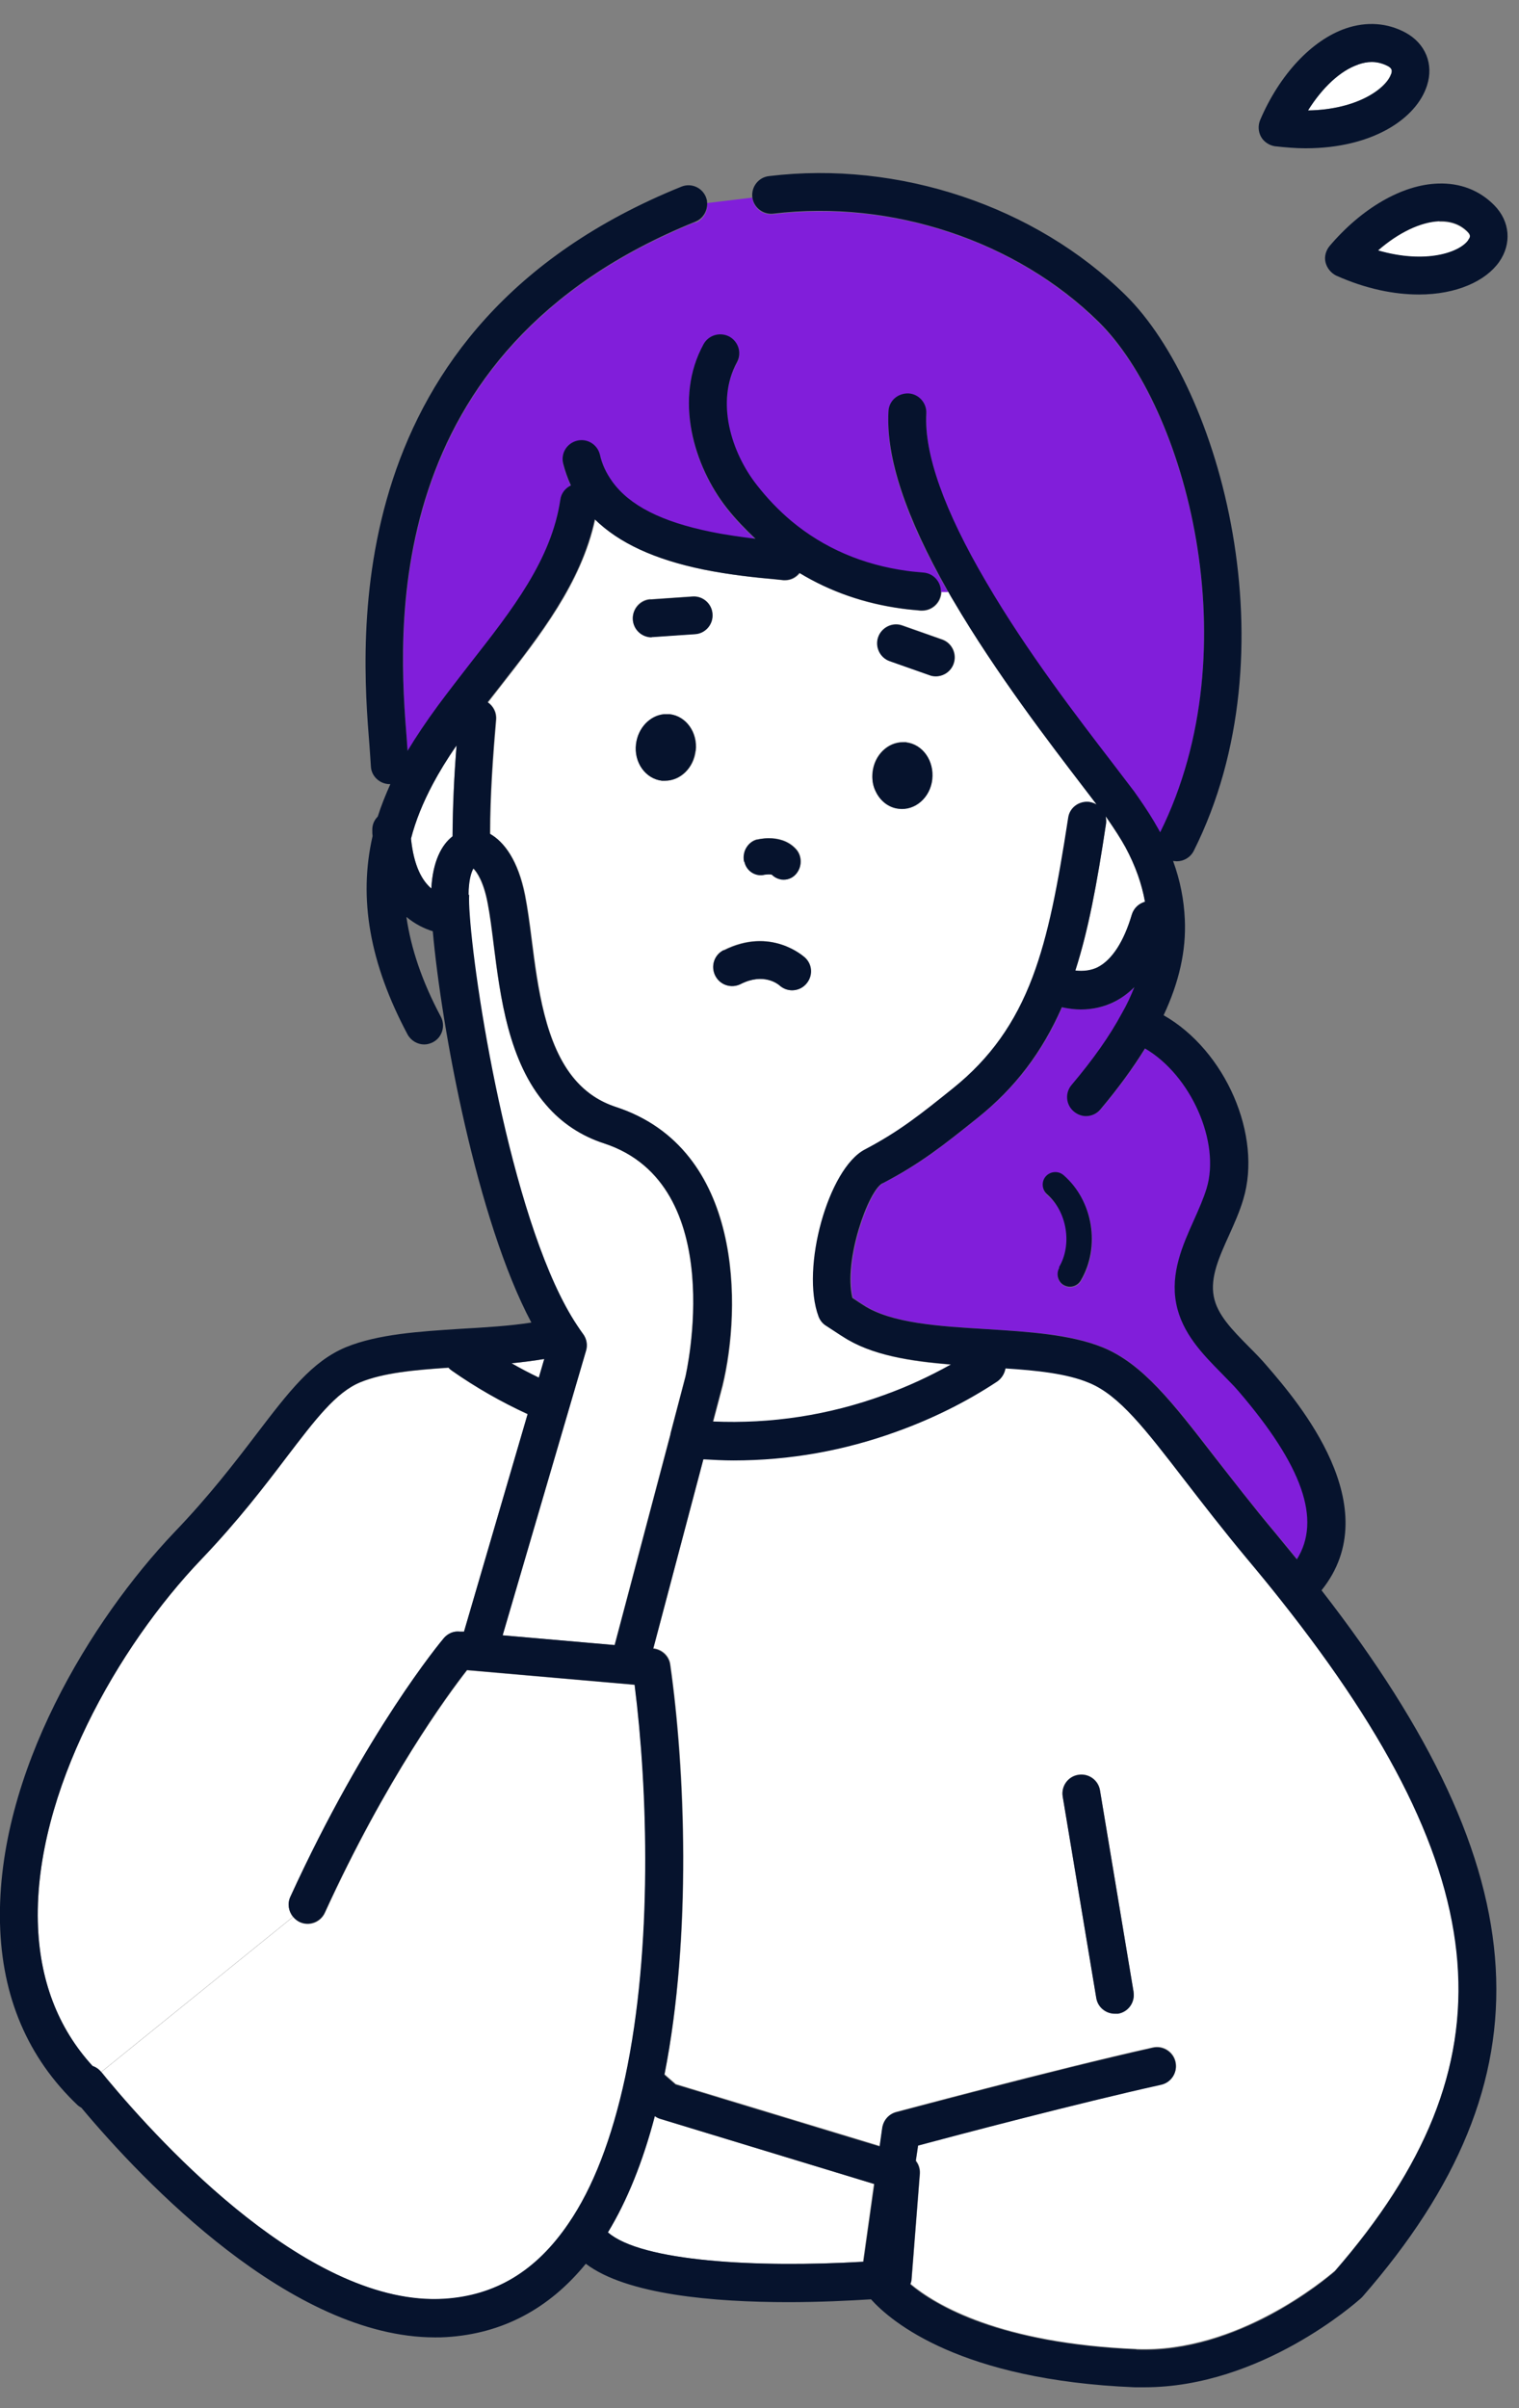
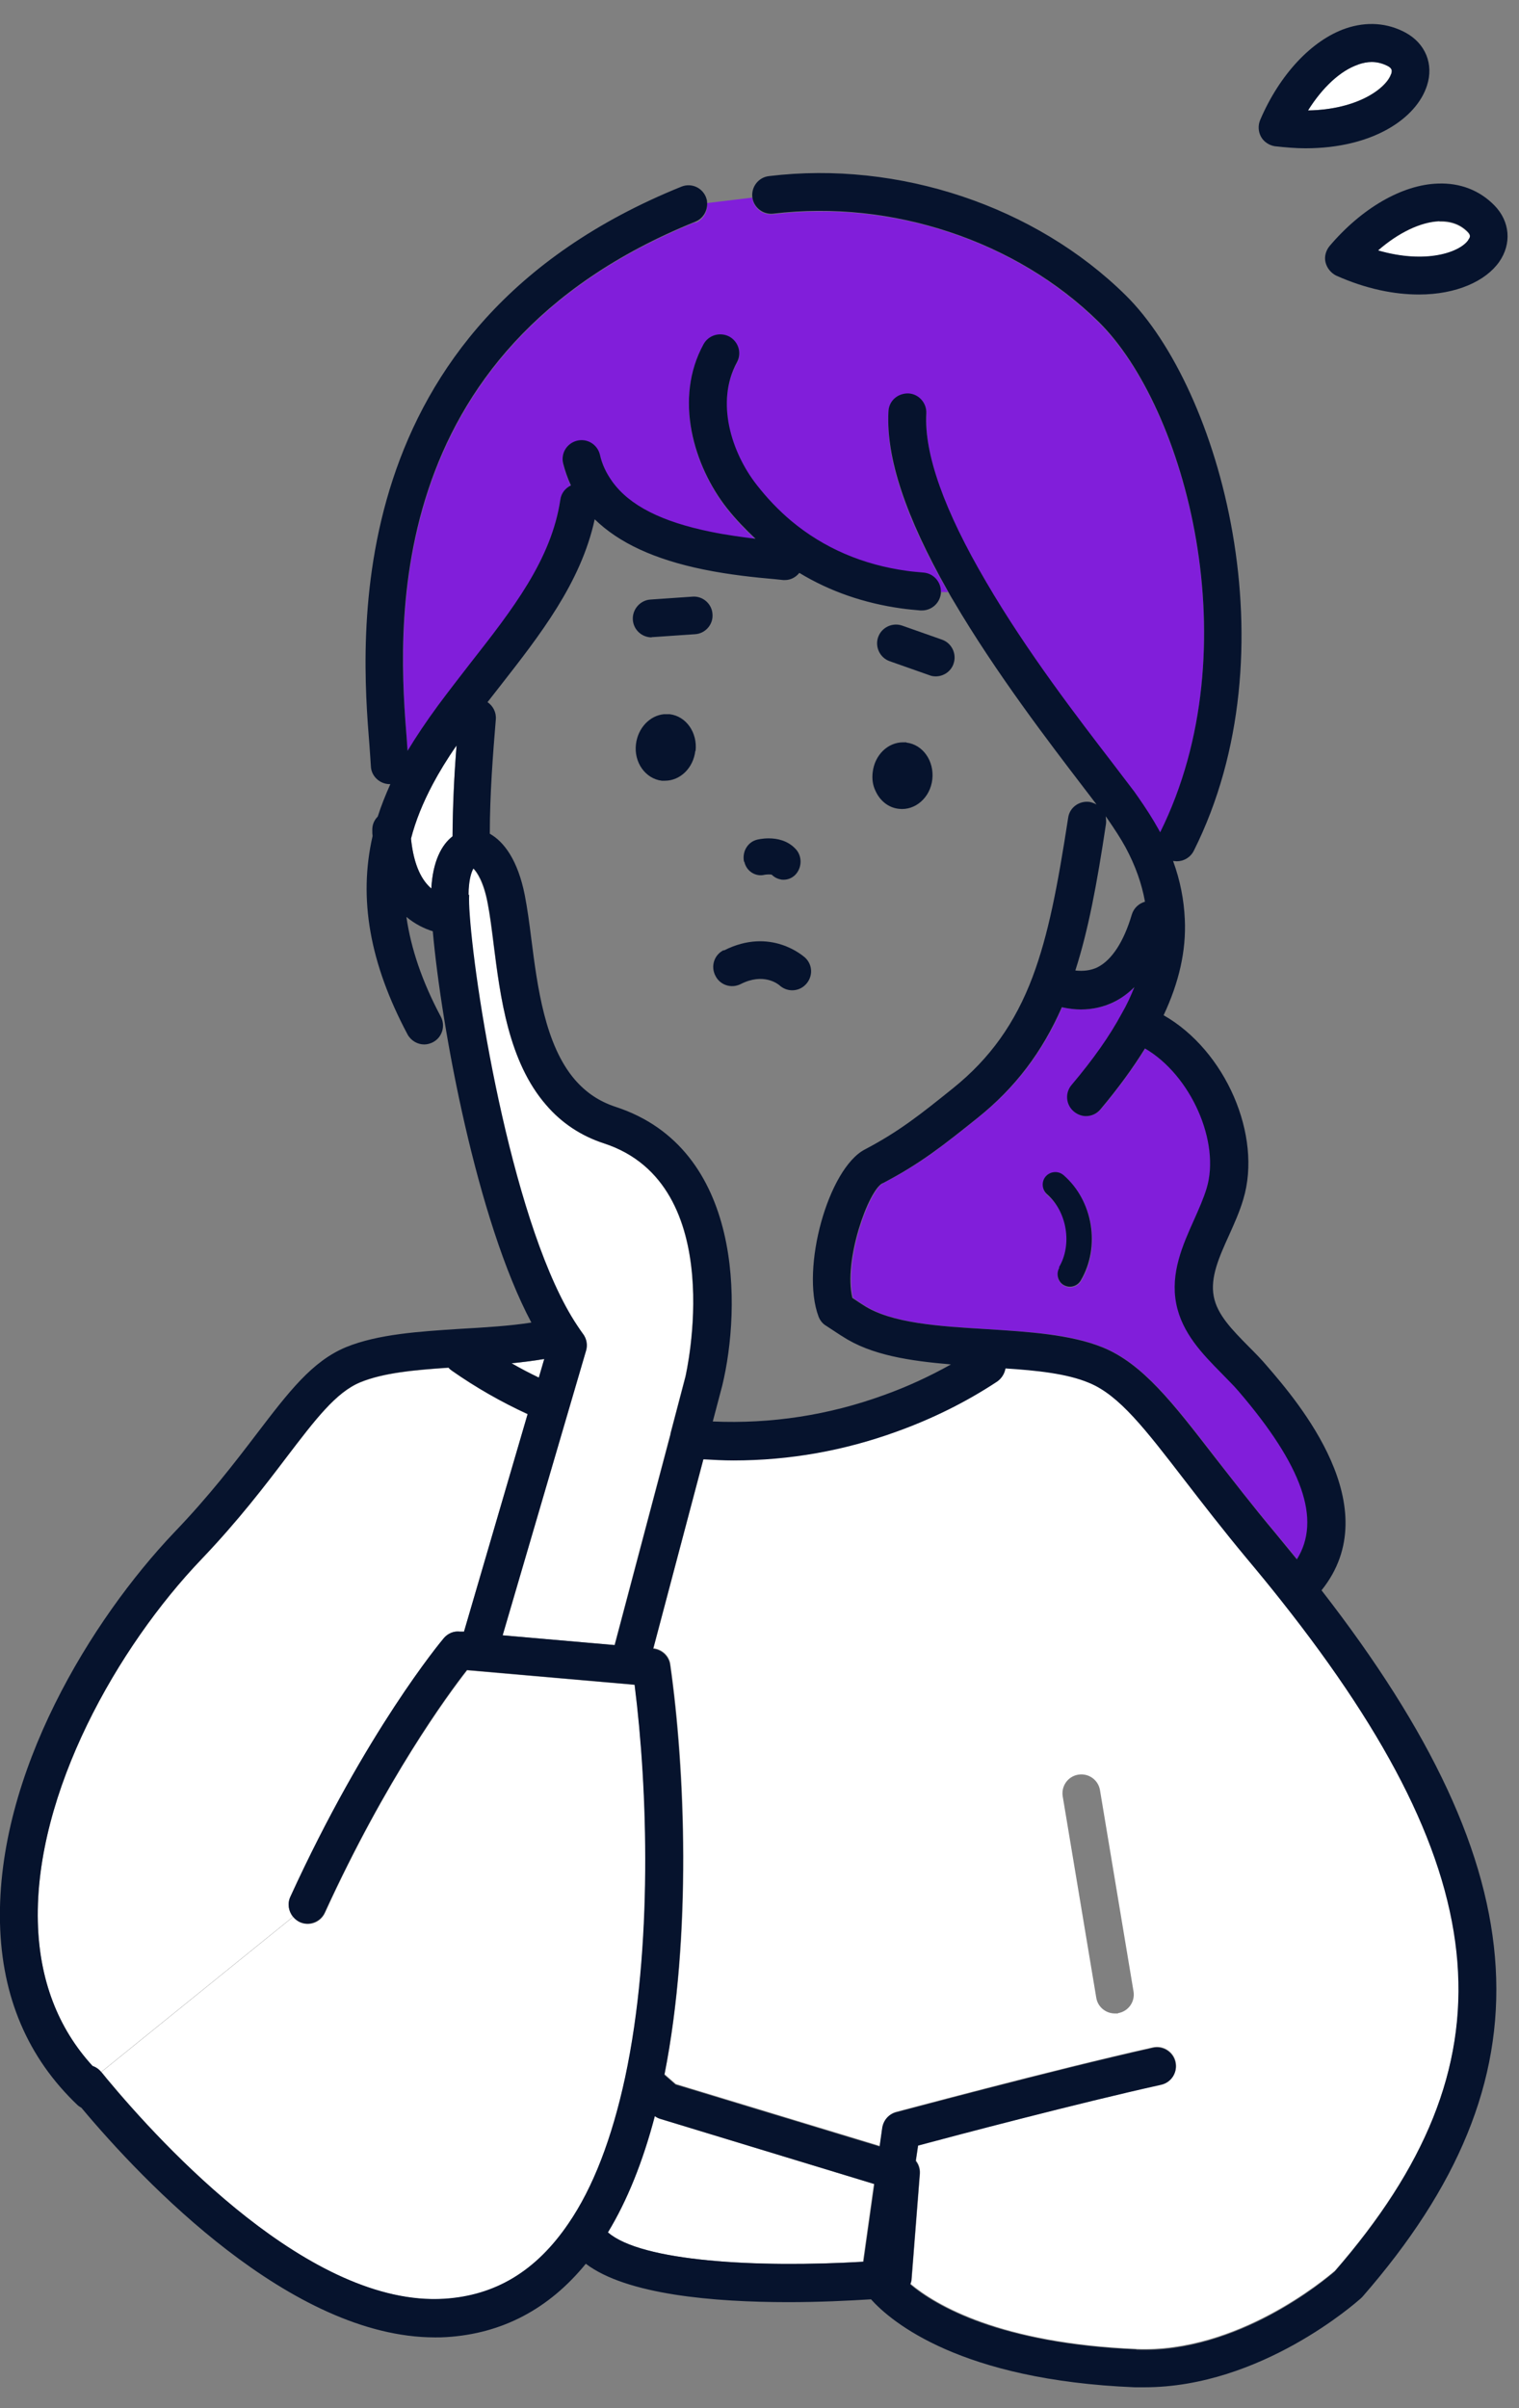
<svg xmlns="http://www.w3.org/2000/svg" width="53" height="84" viewBox="0 0 53 84" fill="none">
  <rect x="0" y="0" width="53" height="84" fill="#808080" stroke="none" />
  <g clip-path="url(#clip0_1006_1189)">
    <path d="M34.43 46.362C35.87 46.453 37.36 46.532 38.49 47.002C39.88 47.572 40.93 48.932 42.39 50.822C43 51.612 43.7 52.513 44.53 53.502C44.78 53.803 45.02 54.093 45.26 54.392C46.12 53.013 45.47 51.133 43.22 48.523C43.04 48.312 42.84 48.102 42.62 47.892C41.98 47.242 41.25 46.513 41.05 45.472C40.84 44.392 41.28 43.413 41.67 42.553C41.84 42.172 42 41.812 42.11 41.453C42.6 39.843 41.56 37.502 39.96 36.572C39.54 37.252 39.03 37.953 38.4 38.703C38.27 38.852 38.08 38.932 37.9 38.932C37.75 38.932 37.6 38.883 37.48 38.773C37.2 38.532 37.17 38.123 37.4 37.843C38.16 36.953 38.73 36.133 39.15 35.352C39.32 35.032 39.47 34.733 39.59 34.432C39.37 34.642 39.14 34.812 38.89 34.943C38.53 35.123 38.13 35.212 37.72 35.212C37.5 35.212 37.28 35.182 37.06 35.133C36.38 36.703 35.43 37.943 34.12 38.992C32.92 39.953 32.14 40.583 30.81 41.273C30.32 41.523 29.44 43.962 29.76 45.273C29.98 45.422 30.14 45.523 30.14 45.523C31.11 46.163 32.81 46.263 34.44 46.362H34.43ZM36.5 41.053C36.66 40.873 36.94 40.852 37.12 41.013C38.15 41.903 38.41 43.513 37.72 44.682C37.64 44.822 37.49 44.903 37.34 44.903C37.26 44.903 37.19 44.883 37.12 44.843C36.91 44.722 36.84 44.453 36.97 44.242C37.44 43.443 37.26 42.292 36.55 41.693C36.37 41.532 36.35 41.252 36.51 41.072L36.5 41.053Z" fill="#811EDA" />
-     <path d="M32.85 20.693C32.82 21.033 32.53 21.303 32.19 21.303C32.17 21.303 32.15 21.303 32.13 21.303C31.9 21.283 31.68 21.263 31.47 21.233C30.17 21.063 28.98 20.643 27.91 19.993C27.79 20.143 27.61 20.243 27.41 20.243C27.39 20.243 27.37 20.243 27.35 20.243L27.06 20.213C26.38 20.153 25.48 20.053 24.56 19.873C22.85 19.523 21.61 18.953 20.77 18.123C20.29 20.343 18.85 22.173 17.46 23.953C17.32 24.133 17.17 24.323 17.03 24.503C17.22 24.633 17.34 24.853 17.32 25.103C17.21 26.323 17.11 27.723 17.11 29.093C17.6 29.373 18.09 30.023 18.33 31.233C18.42 31.693 18.49 32.213 18.56 32.773C18.77 34.413 19.02 36.453 20.08 37.673C20.47 38.123 20.94 38.433 21.51 38.623C25.95 40.083 25.88 45.623 25.22 48.343L24.89 49.593C26.94 49.683 28.94 49.383 30.86 48.673C31.67 48.383 32.45 48.023 33.2 47.603C31.78 47.493 30.41 47.283 29.41 46.623C29.41 46.623 29.16 46.453 28.84 46.253C28.72 46.173 28.63 46.063 28.58 45.933C27.95 44.253 28.92 40.763 30.2 40.103C31.41 39.473 32.15 38.873 33.28 37.963C34.56 36.933 35.43 35.703 36.05 34.083C36.61 32.613 36.93 30.943 37.29 28.533C37.35 28.173 37.68 27.923 38.04 27.983C38.13 27.993 38.21 28.023 38.28 28.073C38.14 27.883 37.98 27.683 37.8 27.443C36.66 25.963 34.76 23.493 33.29 20.973C33.22 20.863 33.17 20.753 33.1 20.643H32.85C32.85 20.643 32.85 20.683 32.85 20.693ZM26.41 29.283C26.41 29.283 26.62 29.233 26.83 29.233C27.12 29.233 27.49 29.303 27.77 29.603C28 29.843 28 30.243 27.77 30.493C27.64 30.643 27.45 30.703 27.28 30.673C27.16 30.663 27.04 30.603 26.94 30.503C26.89 30.483 26.75 30.493 26.69 30.503C26.37 30.583 26.05 30.383 25.98 30.043C25.94 29.853 25.98 29.653 26.09 29.503C26.17 29.393 26.28 29.303 26.42 29.273L26.41 29.283ZM22.7 20.903L24.16 20.803C24.52 20.773 24.84 21.053 24.86 21.413C24.88 21.773 24.61 22.093 24.25 22.113L22.78 22.213C22.78 22.213 22.75 22.213 22.74 22.213C22.39 22.213 22.1 21.943 22.08 21.593C22.06 21.233 22.33 20.913 22.7 20.893V20.903ZM23.1 27.233C22.52 27.163 22.12 26.593 22.2 25.953C22.27 25.393 22.68 24.963 23.17 24.913C23.24 24.913 23.31 24.913 23.38 24.913C23.95 24.983 24.36 25.553 24.28 26.193C24.21 26.793 23.74 27.233 23.22 27.233C23.18 27.233 23.15 27.233 23.11 27.233H23.1ZM28.11 34.333C27.98 34.473 27.8 34.543 27.63 34.543C27.47 34.543 27.31 34.483 27.18 34.363C27.13 34.323 26.64 33.923 25.84 34.323C25.51 34.483 25.12 34.353 24.95 34.033C24.79 33.703 24.92 33.313 25.24 33.143C26.89 32.313 28.03 33.353 28.07 33.393C28.34 33.643 28.35 34.063 28.1 34.323L28.11 34.333ZM32.52 27.173C32.45 27.813 31.92 28.273 31.35 28.203C30.99 28.163 30.69 27.913 30.54 27.583C30.45 27.393 30.42 27.163 30.44 26.923C30.51 26.323 30.98 25.883 31.5 25.883C31.54 25.883 31.57 25.883 31.61 25.883C32.19 25.953 32.59 26.523 32.51 27.163L32.52 27.173ZM33.28 23.143C33.18 23.413 32.93 23.583 32.66 23.583C32.59 23.583 32.51 23.573 32.44 23.543L31.05 23.053C30.71 22.933 30.53 22.553 30.65 22.213C30.77 21.873 31.15 21.683 31.49 21.813L32.88 22.303C33.22 22.423 33.4 22.803 33.28 23.143Z" fill="white" />
    <path d="M24.26 7.753C13.12 12.253 13.91 22.173 14.2 25.903C14.2 26.013 14.22 26.113 14.22 26.213C14.52 25.713 14.86 25.193 15.28 24.633C15.65 24.123 16.04 23.623 16.42 23.143C17.87 21.293 19.24 19.543 19.55 17.453C19.58 17.223 19.73 17.043 19.92 16.953C19.81 16.713 19.72 16.463 19.65 16.193C19.56 15.843 19.78 15.483 20.13 15.393C20.48 15.303 20.84 15.523 20.93 15.873C21.02 16.223 21.16 16.533 21.36 16.813C21.96 17.653 23.09 18.223 24.81 18.573C25.35 18.683 25.87 18.753 26.36 18.813C26.01 18.483 25.67 18.133 25.37 17.753C24.21 16.273 23.5 13.933 24.55 12.023C24.73 11.703 25.13 11.583 25.45 11.763C25.77 11.943 25.89 12.343 25.71 12.663C24.95 14.043 25.51 15.813 26.41 16.943C26.77 17.403 27.18 17.823 27.61 18.193C28.75 19.143 30.11 19.733 31.65 19.933C31.85 19.963 32.04 19.983 32.23 19.993C32.57 20.023 32.83 20.313 32.83 20.653H33.08C31.59 18.043 30.9 15.983 31 14.363C31.02 14.003 31.32 13.723 31.7 13.743C32.06 13.763 32.34 14.073 32.32 14.443C32.24 15.843 32.94 17.823 34.41 20.323C35.85 22.773 37.64 25.113 38.83 26.653C39.09 26.993 39.32 27.293 39.5 27.533C39.55 27.603 39.6 27.663 39.64 27.723L39.71 27.823C39.99 28.223 40.22 28.583 40.42 28.943C40.44 28.983 40.46 29.013 40.48 29.053C43.67 22.623 41.35 14.223 38.34 11.253C35.47 8.413 31.12 6.963 26.98 7.473C26.62 7.513 26.29 7.263 26.25 6.893L24.67 7.083C24.7 7.373 24.55 7.663 24.26 7.773V7.753Z" fill="#811EDA" />
    <path d="M14.34 29.253C14.44 30.223 14.74 30.723 15.05 30.993C15.1 30.043 15.41 29.473 15.79 29.173C15.79 28.093 15.85 27.013 15.93 26.003C15.6 26.483 15.32 26.933 15.1 27.353C14.75 28.013 14.5 28.633 14.34 29.253Z" fill="white" />
-     <path d="M37.52 33.862C37.8 33.892 38.06 33.862 38.29 33.752C38.79 33.502 39.21 32.873 39.49 31.913C39.56 31.683 39.74 31.523 39.95 31.462C39.84 30.843 39.62 30.212 39.27 29.562C39.1 29.253 38.89 28.933 38.65 28.582L38.58 28.483C38.6 28.562 38.61 28.652 38.59 28.742C38.27 30.872 37.97 32.462 37.52 33.862Z" fill="white" />
    <path d="M18.8 48.053L18.99 47.403C18.62 47.473 18.24 47.513 17.85 47.553C18.16 47.733 18.48 47.893 18.8 48.053Z" fill="white" />
    <path d="M10.13 66.172C12.77 60.403 15.38 57.273 15.49 57.142C15.63 56.983 15.84 56.892 16.05 56.913H16.19L18.41 49.333C17.49 48.903 16.6 48.403 15.76 47.812C15.72 47.782 15.68 47.752 15.65 47.712C14.45 47.792 13.37 47.892 12.57 48.222C11.72 48.572 11 49.523 10 50.833C9.25 51.822 8.31 53.053 7.03 54.392C4.11 57.443 1.21 62.532 1.32 67.043C1.37 69.052 2.02 70.743 3.23 72.073C3.34 72.112 3.45 72.183 3.53 72.272L10.22 66.862C10.07 66.672 10.02 66.412 10.13 66.172Z" fill="white" />
    <path d="M50.22 7.723C49.57 7.743 48.79 8.123 48.08 8.743C49.77 9.233 50.94 8.803 51.23 8.383C51.3 8.273 51.32 8.213 51.2 8.093C50.95 7.843 50.63 7.723 50.22 7.733V7.723Z" fill="white" />
    <path d="M48.54 2.583C48.58 2.463 48.57 2.393 48.42 2.303C48.25 2.213 48.06 2.163 47.86 2.163C47.71 2.163 47.55 2.193 47.38 2.253C46.76 2.463 46.13 3.053 45.63 3.853C47.39 3.823 48.37 3.063 48.53 2.583H48.54Z" fill="white" />
    <path d="M44.72 55.822C44.34 55.343 43.94 54.843 43.52 54.352C42.67 53.343 41.97 52.432 41.35 51.623C39.97 49.833 39.06 48.653 38 48.212C37.24 47.903 36.18 47.792 35.09 47.712C35.06 47.892 34.96 48.062 34.8 48.172C33.71 48.883 32.54 49.472 31.31 49.913C29.47 50.593 27.55 50.922 25.6 50.922C25.25 50.922 24.9 50.903 24.55 50.883L22.8 57.492C23.1 57.523 23.35 57.752 23.39 58.053C23.91 61.653 24.15 67.502 23.19 72.353L23.58 72.692L30.7 74.853L30.79 74.213C30.83 73.953 31.02 73.733 31.27 73.662C31.32 73.653 36.74 72.192 40.23 71.412C40.58 71.332 40.94 71.562 41.02 71.912C41.1 72.272 40.88 72.623 40.52 72.703C37.63 73.353 33.38 74.472 32.04 74.823L31.96 75.362C32.06 75.493 32.11 75.642 32.1 75.812L31.81 79.513C31.81 79.562 31.79 79.612 31.77 79.662C32.66 80.403 34.9 81.733 39.66 81.933C43.18 82.073 46.26 79.472 46.58 79.203C52.86 71.983 52.34 65.412 44.72 55.812V55.822ZM39.01 70.233C39.01 70.233 38.94 70.233 38.9 70.233C38.58 70.233 38.3 70.002 38.25 69.683L37.08 62.663C37.02 62.303 37.26 61.962 37.62 61.903C37.98 61.843 38.32 62.083 38.38 62.443L39.55 69.463C39.61 69.823 39.37 70.162 39.01 70.222V70.233Z" fill="white" />
    <path d="M31.62 25.893C31.62 25.893 31.55 25.893 31.51 25.893C30.98 25.893 30.52 26.333 30.45 26.933C30.42 27.163 30.45 27.393 30.55 27.593C30.7 27.923 30.99 28.173 31.36 28.213C31.93 28.283 32.46 27.823 32.53 27.183C32.6 26.543 32.2 25.973 31.63 25.903L31.62 25.893Z" fill="#06132D" />
    <path d="M30.5 76.183L23.04 73.912C22.97 73.892 22.9 73.853 22.84 73.812C22.42 75.412 21.87 76.772 21.2 77.873C22.37 78.882 26.38 79.112 30.11 78.892L30.49 76.183H30.5Z" fill="white" />
    <path d="M25.97 30.053C26.04 30.393 26.37 30.593 26.68 30.513C26.74 30.503 26.88 30.493 26.93 30.513C27.03 30.613 27.15 30.663 27.27 30.683C27.45 30.703 27.63 30.643 27.76 30.503C27.99 30.253 27.99 29.853 27.76 29.613C27.48 29.313 27.11 29.243 26.82 29.243C26.6 29.243 26.44 29.283 26.4 29.293C26.26 29.333 26.15 29.413 26.07 29.523C25.96 29.673 25.92 29.863 25.96 30.063L25.97 30.053Z" fill="#06132D" />
    <path d="M24.27 26.193C24.34 25.553 23.94 24.983 23.37 24.913C23.3 24.913 23.23 24.913 23.16 24.913C22.67 24.963 22.26 25.393 22.19 25.953C22.11 26.593 22.52 27.163 23.09 27.233C23.13 27.233 23.16 27.233 23.2 27.233C23.73 27.233 24.19 26.793 24.26 26.193H24.27Z" fill="#06132D" />
    <path d="M19.84 77.573C20.7 76.323 21.36 74.603 21.82 72.473C22.79 67.943 22.61 62.393 22.15 58.773L16.3 58.263C15.63 59.123 13.47 62.053 11.34 66.723C11.19 67.053 10.8 67.203 10.47 67.053C10.37 67.013 10.3 66.943 10.23 66.863L3.54 72.273L3.72 72.493C5.71 74.893 10.86 80.473 15.51 80.193C17.3 80.083 18.72 79.233 19.85 77.573H19.84Z" fill="white" />
    <path d="M20.33 46.523C20.46 46.693 20.5 46.913 20.44 47.113L17.53 57.043L21.44 57.383L23.39 50.023V50.003L23.91 48.023C23.92 47.973 25.47 41.323 21.07 39.883C20.27 39.623 19.59 39.173 19.05 38.543C17.74 37.023 17.45 34.763 17.22 32.953C17.15 32.423 17.09 31.913 17.01 31.503C16.87 30.763 16.63 30.423 16.51 30.293C16.44 30.413 16.34 30.703 16.34 31.213C16.34 31.383 16.34 31.633 16.36 31.903C16.56 34.763 17.92 42.953 20.11 46.233C20.19 46.353 20.25 46.443 20.31 46.523H20.33Z" fill="white" />
    <path d="M44.22 47.663C44.01 47.413 43.78 47.182 43.56 46.962C43 46.392 42.47 45.862 42.35 45.222C42.22 44.553 42.54 43.843 42.88 43.093C43.06 42.693 43.25 42.273 43.38 41.833C44.05 39.612 42.76 36.642 40.6 35.413C41.14 34.263 41.39 33.163 41.34 32.072C41.31 31.392 41.18 30.712 40.93 30.032C40.97 30.032 41.02 30.043 41.06 30.043C41.3 30.043 41.53 29.913 41.65 29.683C45.14 22.723 42.57 13.553 39.28 10.303C36.13 7.193 31.36 5.593 26.83 6.143C26.47 6.183 26.21 6.513 26.25 6.873C26.29 7.233 26.62 7.493 26.98 7.453C31.12 6.953 35.47 8.403 38.34 11.232C41.35 14.203 43.67 22.602 40.48 29.032C40.46 28.992 40.44 28.962 40.42 28.922C40.22 28.562 39.99 28.203 39.71 27.802L39.64 27.703C39.6 27.642 39.55 27.573 39.5 27.512C39.32 27.273 39.09 26.973 38.83 26.633C37.64 25.082 35.84 22.753 34.41 20.302C32.94 17.802 32.24 15.822 32.32 14.422C32.34 14.062 32.06 13.742 31.7 13.723C31.32 13.713 31.02 13.982 31 14.342C30.91 15.963 31.6 18.023 33.08 20.633C33.14 20.742 33.2 20.852 33.27 20.962C34.75 23.483 36.65 25.953 37.78 27.433C37.96 27.672 38.12 27.872 38.26 28.062C38.19 28.023 38.11 27.992 38.02 27.973C37.66 27.922 37.32 28.163 37.27 28.523C36.9 30.922 36.58 32.602 36.03 34.072C35.42 35.693 34.54 36.922 33.26 37.953C32.13 38.862 31.38 39.462 30.18 40.093C28.9 40.752 27.93 44.242 28.56 45.923C28.61 46.053 28.7 46.173 28.82 46.242C29.13 46.443 29.38 46.612 29.39 46.612C30.39 47.273 31.76 47.472 33.18 47.593C32.43 48.013 31.65 48.373 30.84 48.663C28.92 49.362 26.91 49.673 24.87 49.583L25.2 48.333C25.86 45.612 25.94 40.072 21.49 38.612C20.91 38.423 20.45 38.112 20.06 37.663C19.01 36.443 18.75 34.403 18.54 32.763C18.47 32.203 18.4 31.683 18.31 31.223C18.07 30.012 17.59 29.363 17.09 29.082C17.09 27.703 17.2 26.302 17.3 25.093C17.32 24.843 17.2 24.622 17.01 24.492C17.15 24.312 17.3 24.122 17.44 23.942C18.83 22.163 20.27 20.332 20.75 18.113C21.59 18.933 22.83 19.512 24.54 19.863C25.46 20.052 26.35 20.142 27.04 20.203L27.33 20.233C27.33 20.233 27.37 20.233 27.39 20.233C27.59 20.233 27.77 20.133 27.89 19.983C28.96 20.633 30.16 21.043 31.45 21.223C31.66 21.253 31.88 21.273 32.11 21.293C32.13 21.293 32.15 21.293 32.17 21.293C32.51 21.293 32.8 21.032 32.83 20.683C32.83 20.663 32.83 20.642 32.83 20.633C32.83 20.293 32.57 20.003 32.23 19.973C32.03 19.953 31.84 19.942 31.65 19.913C30.11 19.703 28.75 19.122 27.61 18.172C27.17 17.802 26.77 17.383 26.41 16.922C25.52 15.793 24.96 14.023 25.71 12.643C25.89 12.322 25.77 11.922 25.45 11.742C25.13 11.572 24.73 11.682 24.55 12.002C23.5 13.912 24.21 16.262 25.37 17.733C25.67 18.113 26.01 18.462 26.36 18.793C25.88 18.733 25.35 18.663 24.81 18.552C23.09 18.203 21.96 17.633 21.36 16.793C21.16 16.512 21.01 16.212 20.93 15.852C20.84 15.502 20.49 15.283 20.13 15.373C19.78 15.463 19.56 15.812 19.65 16.172C19.72 16.442 19.81 16.692 19.92 16.933C19.73 17.023 19.58 17.203 19.55 17.433C19.24 19.523 17.87 21.273 16.42 23.122C16.04 23.613 15.65 24.113 15.28 24.613C14.87 25.172 14.52 25.692 14.22 26.192C14.22 26.093 14.2 25.992 14.2 25.883C13.9 22.152 13.11 12.242 24.26 7.733C24.54 7.623 24.7 7.333 24.67 7.043C24.67 6.983 24.65 6.933 24.63 6.873C24.49 6.533 24.11 6.373 23.77 6.513C11.73 11.383 12.6 22.372 12.89 25.992C12.91 26.293 12.93 26.532 12.94 26.723C12.95 27.073 13.25 27.352 13.6 27.352C13.6 27.352 13.61 27.352 13.62 27.352C13.45 27.733 13.3 28.102 13.18 28.483C13.05 28.613 12.98 28.782 12.99 28.983C12.99 29.043 12.99 29.102 13 29.163C12.5 31.343 12.9 33.602 14.22 36.083C14.34 36.303 14.57 36.432 14.8 36.432C14.91 36.432 15.01 36.403 15.11 36.352C15.43 36.182 15.55 35.782 15.38 35.462C14.73 34.242 14.34 33.093 14.18 31.983C14.48 32.233 14.8 32.392 15.1 32.483C15.4 35.852 16.64 42.562 18.54 46.133C17.78 46.252 16.92 46.303 16.06 46.352C14.65 46.443 13.19 46.533 12.07 46.992C10.89 47.483 10.08 48.542 8.95 50.023C8.18 51.032 7.3 52.182 6.07 53.462C3.2 56.483 -0.12 61.843 1.91759e-06 67.073C0.06 69.653 0.97 71.782 2.71 73.433C2.75 73.472 2.8 73.493 2.84 73.522C5 76.103 10.16 81.532 15.18 81.532C15.31 81.532 15.44 81.532 15.57 81.522C17.52 81.403 19.15 80.543 20.44 78.963C21.86 80.043 24.91 80.302 27.51 80.302C28.6 80.302 29.61 80.252 30.39 80.203C31.11 81.002 33.52 83.022 39.59 83.272C39.7 83.272 39.81 83.272 39.93 83.272C44 83.272 47.33 80.302 47.48 80.172C47.5 80.153 47.52 80.132 47.54 80.112C54.18 72.502 53.77 65.333 46.11 55.472C48.44 52.572 45.28 48.892 44.22 47.663ZM39.65 81.953C34.89 81.752 32.65 80.433 31.76 79.683C31.78 79.632 31.79 79.593 31.8 79.532L32.09 75.832C32.1 75.662 32.05 75.502 31.95 75.382L32.03 74.843C33.37 74.483 37.62 73.362 40.51 72.722C40.87 72.642 41.09 72.293 41.01 71.933C40.93 71.573 40.58 71.353 40.22 71.433C36.73 72.213 31.32 73.672 31.26 73.683C31 73.752 30.82 73.963 30.78 74.233L30.69 74.873L23.57 72.713L23.18 72.373C24.14 67.522 23.89 61.682 23.38 58.072C23.34 57.773 23.09 57.542 22.79 57.513L24.54 50.903C24.89 50.923 25.24 50.943 25.59 50.943C27.55 50.943 29.46 50.602 31.3 49.932C32.52 49.492 33.7 48.913 34.79 48.193C34.95 48.083 35.05 47.913 35.08 47.733C36.17 47.803 37.23 47.913 37.99 48.233C39.05 48.663 39.96 49.852 41.34 51.642C41.96 52.443 42.66 53.352 43.51 54.373C43.93 54.873 44.33 55.362 44.71 55.843C52.32 65.453 52.85 72.013 46.57 79.233C46.25 79.513 43.18 82.103 39.65 81.963V81.953ZM3.71 72.493L3.53 72.272C3.45 72.172 3.35 72.103 3.23 72.062C2.01 70.733 1.37 69.043 1.32 67.033C1.21 62.523 4.11 57.432 7.03 54.383C8.31 53.042 9.25 51.812 10 50.822C11 49.513 11.72 48.562 12.57 48.212C13.37 47.883 14.45 47.783 15.65 47.703C15.68 47.742 15.72 47.773 15.76 47.803C16.6 48.392 17.49 48.903 18.41 49.322L16.19 56.913H16.05C15.84 56.883 15.63 56.972 15.49 57.133C15.38 57.263 12.77 60.392 10.13 66.162C10.02 66.403 10.07 66.663 10.22 66.853C10.28 66.933 10.36 66.993 10.46 67.043C10.79 67.192 11.18 67.043 11.33 66.713C13.47 62.042 15.62 59.102 16.29 58.252L22.14 58.763C22.6 62.383 22.78 67.933 21.81 72.463C21.35 74.593 20.69 76.312 19.83 77.562C18.7 79.222 17.28 80.073 15.49 80.183C10.84 80.463 5.7 74.882 3.7 72.483L3.71 72.493ZM15.79 29.172C15.41 29.462 15.1 30.043 15.05 30.992C14.74 30.733 14.44 30.233 14.34 29.253C14.5 28.633 14.75 28.012 15.1 27.352C15.33 26.922 15.6 26.473 15.93 26.003C15.85 27.012 15.8 28.093 15.79 29.172ZM16.35 31.212C16.35 30.703 16.45 30.413 16.52 30.293C16.65 30.413 16.88 30.753 17.02 31.503C17.1 31.913 17.17 32.422 17.23 32.953C17.46 34.773 17.74 37.032 19.06 38.542C19.6 39.173 20.28 39.623 21.08 39.883C25.48 41.322 23.93 47.972 23.92 48.023L23.4 50.002V50.023L21.45 57.383L17.54 57.042L20.45 47.112C20.51 46.913 20.47 46.693 20.34 46.523C20.28 46.443 20.22 46.352 20.14 46.233C17.95 42.953 16.59 34.763 16.39 31.902C16.37 31.622 16.36 31.383 16.37 31.212H16.35ZM18.8 48.053C18.48 47.903 18.16 47.733 17.85 47.553C18.24 47.513 18.62 47.463 18.99 47.403L18.8 48.053ZM21.21 77.873C21.88 76.772 22.43 75.412 22.85 73.812C22.91 73.862 22.98 73.892 23.05 73.912L30.51 76.183L30.13 78.892C26.4 79.112 22.39 78.882 21.22 77.873H21.21ZM30.8 41.273C32.12 40.583 32.91 39.953 34.11 38.992C35.42 37.943 36.36 36.703 37.05 35.133C37.27 35.182 37.5 35.212 37.71 35.212C38.12 35.212 38.52 35.123 38.88 34.943C39.14 34.812 39.37 34.642 39.58 34.432C39.46 34.733 39.32 35.042 39.14 35.352C38.72 36.133 38.15 36.943 37.39 37.843C37.15 38.123 37.19 38.542 37.47 38.773C37.59 38.873 37.74 38.932 37.89 38.932C38.08 38.932 38.26 38.853 38.39 38.703C39.02 37.953 39.53 37.252 39.95 36.572C41.55 37.502 42.59 39.843 42.1 41.453C41.99 41.812 41.83 42.172 41.66 42.553C41.27 43.422 40.83 44.403 41.04 45.472C41.24 46.502 41.97 47.242 42.61 47.892C42.82 48.112 43.03 48.312 43.21 48.523C45.45 51.133 46.11 53.013 45.25 54.392C45.01 54.102 44.77 53.803 44.52 53.502C43.69 52.513 43 51.612 42.38 50.822C40.92 48.932 39.87 47.572 38.48 47.002C37.35 46.542 35.86 46.453 34.42 46.362C32.78 46.263 31.09 46.163 30.12 45.523C30.12 45.523 29.96 45.423 29.74 45.273C29.42 43.962 30.3 41.523 30.79 41.273H30.8ZM38.58 28.473L38.65 28.573C38.89 28.922 39.1 29.242 39.27 29.552C39.62 30.203 39.84 30.832 39.95 31.453C39.74 31.512 39.56 31.672 39.49 31.902C39.21 32.852 38.79 33.492 38.29 33.742C38.06 33.852 37.8 33.883 37.52 33.852C37.97 32.453 38.27 30.863 38.59 28.733C38.6 28.642 38.59 28.552 38.58 28.473Z" fill="#06132D" />
    <path d="M36.96 44.222C36.84 44.432 36.91 44.703 37.11 44.822C37.18 44.862 37.26 44.883 37.33 44.883C37.48 44.883 37.63 44.803 37.71 44.663C38.4 43.492 38.14 41.883 37.11 40.992C36.93 40.833 36.65 40.852 36.49 41.032C36.33 41.212 36.35 41.492 36.53 41.653C37.23 42.263 37.42 43.413 36.95 44.203L36.96 44.222Z" fill="#06132D" />
-     <path d="M39.55 69.472L38.38 62.453C38.32 62.093 37.98 61.852 37.62 61.913C37.26 61.972 37.02 62.312 37.08 62.672L38.25 69.692C38.3 70.013 38.58 70.243 38.9 70.243C38.94 70.243 38.97 70.243 39.01 70.243C39.37 70.183 39.61 69.843 39.55 69.483V69.472Z" fill="#06132D" />
    <path d="M22.74 22.223C22.74 22.223 22.77 22.223 22.78 22.223L24.25 22.122C24.61 22.102 24.89 21.782 24.86 21.422C24.84 21.062 24.52 20.782 24.16 20.812L22.7 20.913C22.34 20.933 22.06 21.253 22.08 21.613C22.1 21.962 22.39 22.233 22.74 22.233V22.223Z" fill="#06132D" />
    <path d="M30.64 22.223C30.52 22.563 30.7 22.943 31.04 23.063L32.43 23.553C32.5 23.583 32.58 23.593 32.65 23.593C32.92 23.593 33.18 23.423 33.27 23.153C33.39 22.813 33.21 22.433 32.87 22.313L31.48 21.823C31.14 21.703 30.76 21.883 30.64 22.223Z" fill="#06132D" />
    <path d="M52.14 7.163C51.63 6.643 50.95 6.373 50.17 6.403C48.92 6.443 47.51 7.263 46.39 8.583C46.26 8.743 46.2 8.953 46.25 9.153C46.3 9.353 46.44 9.523 46.62 9.613C47.67 10.082 48.65 10.273 49.51 10.273C50.82 10.273 51.84 9.803 52.31 9.133C52.75 8.503 52.69 7.723 52.14 7.163ZM51.23 8.373C50.94 8.793 49.77 9.223 48.08 8.733C48.79 8.113 49.56 7.743 50.22 7.713C50.62 7.703 50.95 7.823 51.2 8.073C51.32 8.193 51.31 8.263 51.23 8.363V8.373Z" fill="#06132D" />
    <path d="M44.5 5.103C44.86 5.143 45.21 5.173 45.55 5.173C47.88 5.173 49.42 4.143 49.79 2.983C50.03 2.243 49.74 1.523 49.05 1.143C48.41 0.793 47.68 0.743 46.95 0.993C45.77 1.403 44.65 2.593 43.97 4.183C43.89 4.373 43.9 4.593 44 4.773C44.1 4.953 44.29 5.073 44.49 5.103H44.5ZM47.38 2.253C47.55 2.193 47.71 2.163 47.86 2.163C48.06 2.163 48.24 2.213 48.42 2.303C48.57 2.383 48.58 2.453 48.54 2.583C48.38 3.063 47.4 3.823 45.64 3.853C46.14 3.053 46.77 2.463 47.39 2.253H47.38Z" fill="#06132D" />
    <path d="M25.25 33.143C24.92 33.303 24.79 33.703 24.96 34.033C25.12 34.363 25.52 34.493 25.85 34.323C26.64 33.923 27.14 34.323 27.19 34.363C27.32 34.483 27.48 34.543 27.64 34.543C27.82 34.543 27.99 34.473 28.12 34.333C28.37 34.063 28.36 33.653 28.09 33.403C28.04 33.363 26.9 32.323 25.26 33.153L25.25 33.143Z" fill="#06132D" />
  </g>
  <defs>
    <clipPath id="clip0_1006_1189">
      <rect width="52.61" height="82.43" fill="white" transform="translate(0 0.843)" />
    </clipPath>
  </defs>
</svg>